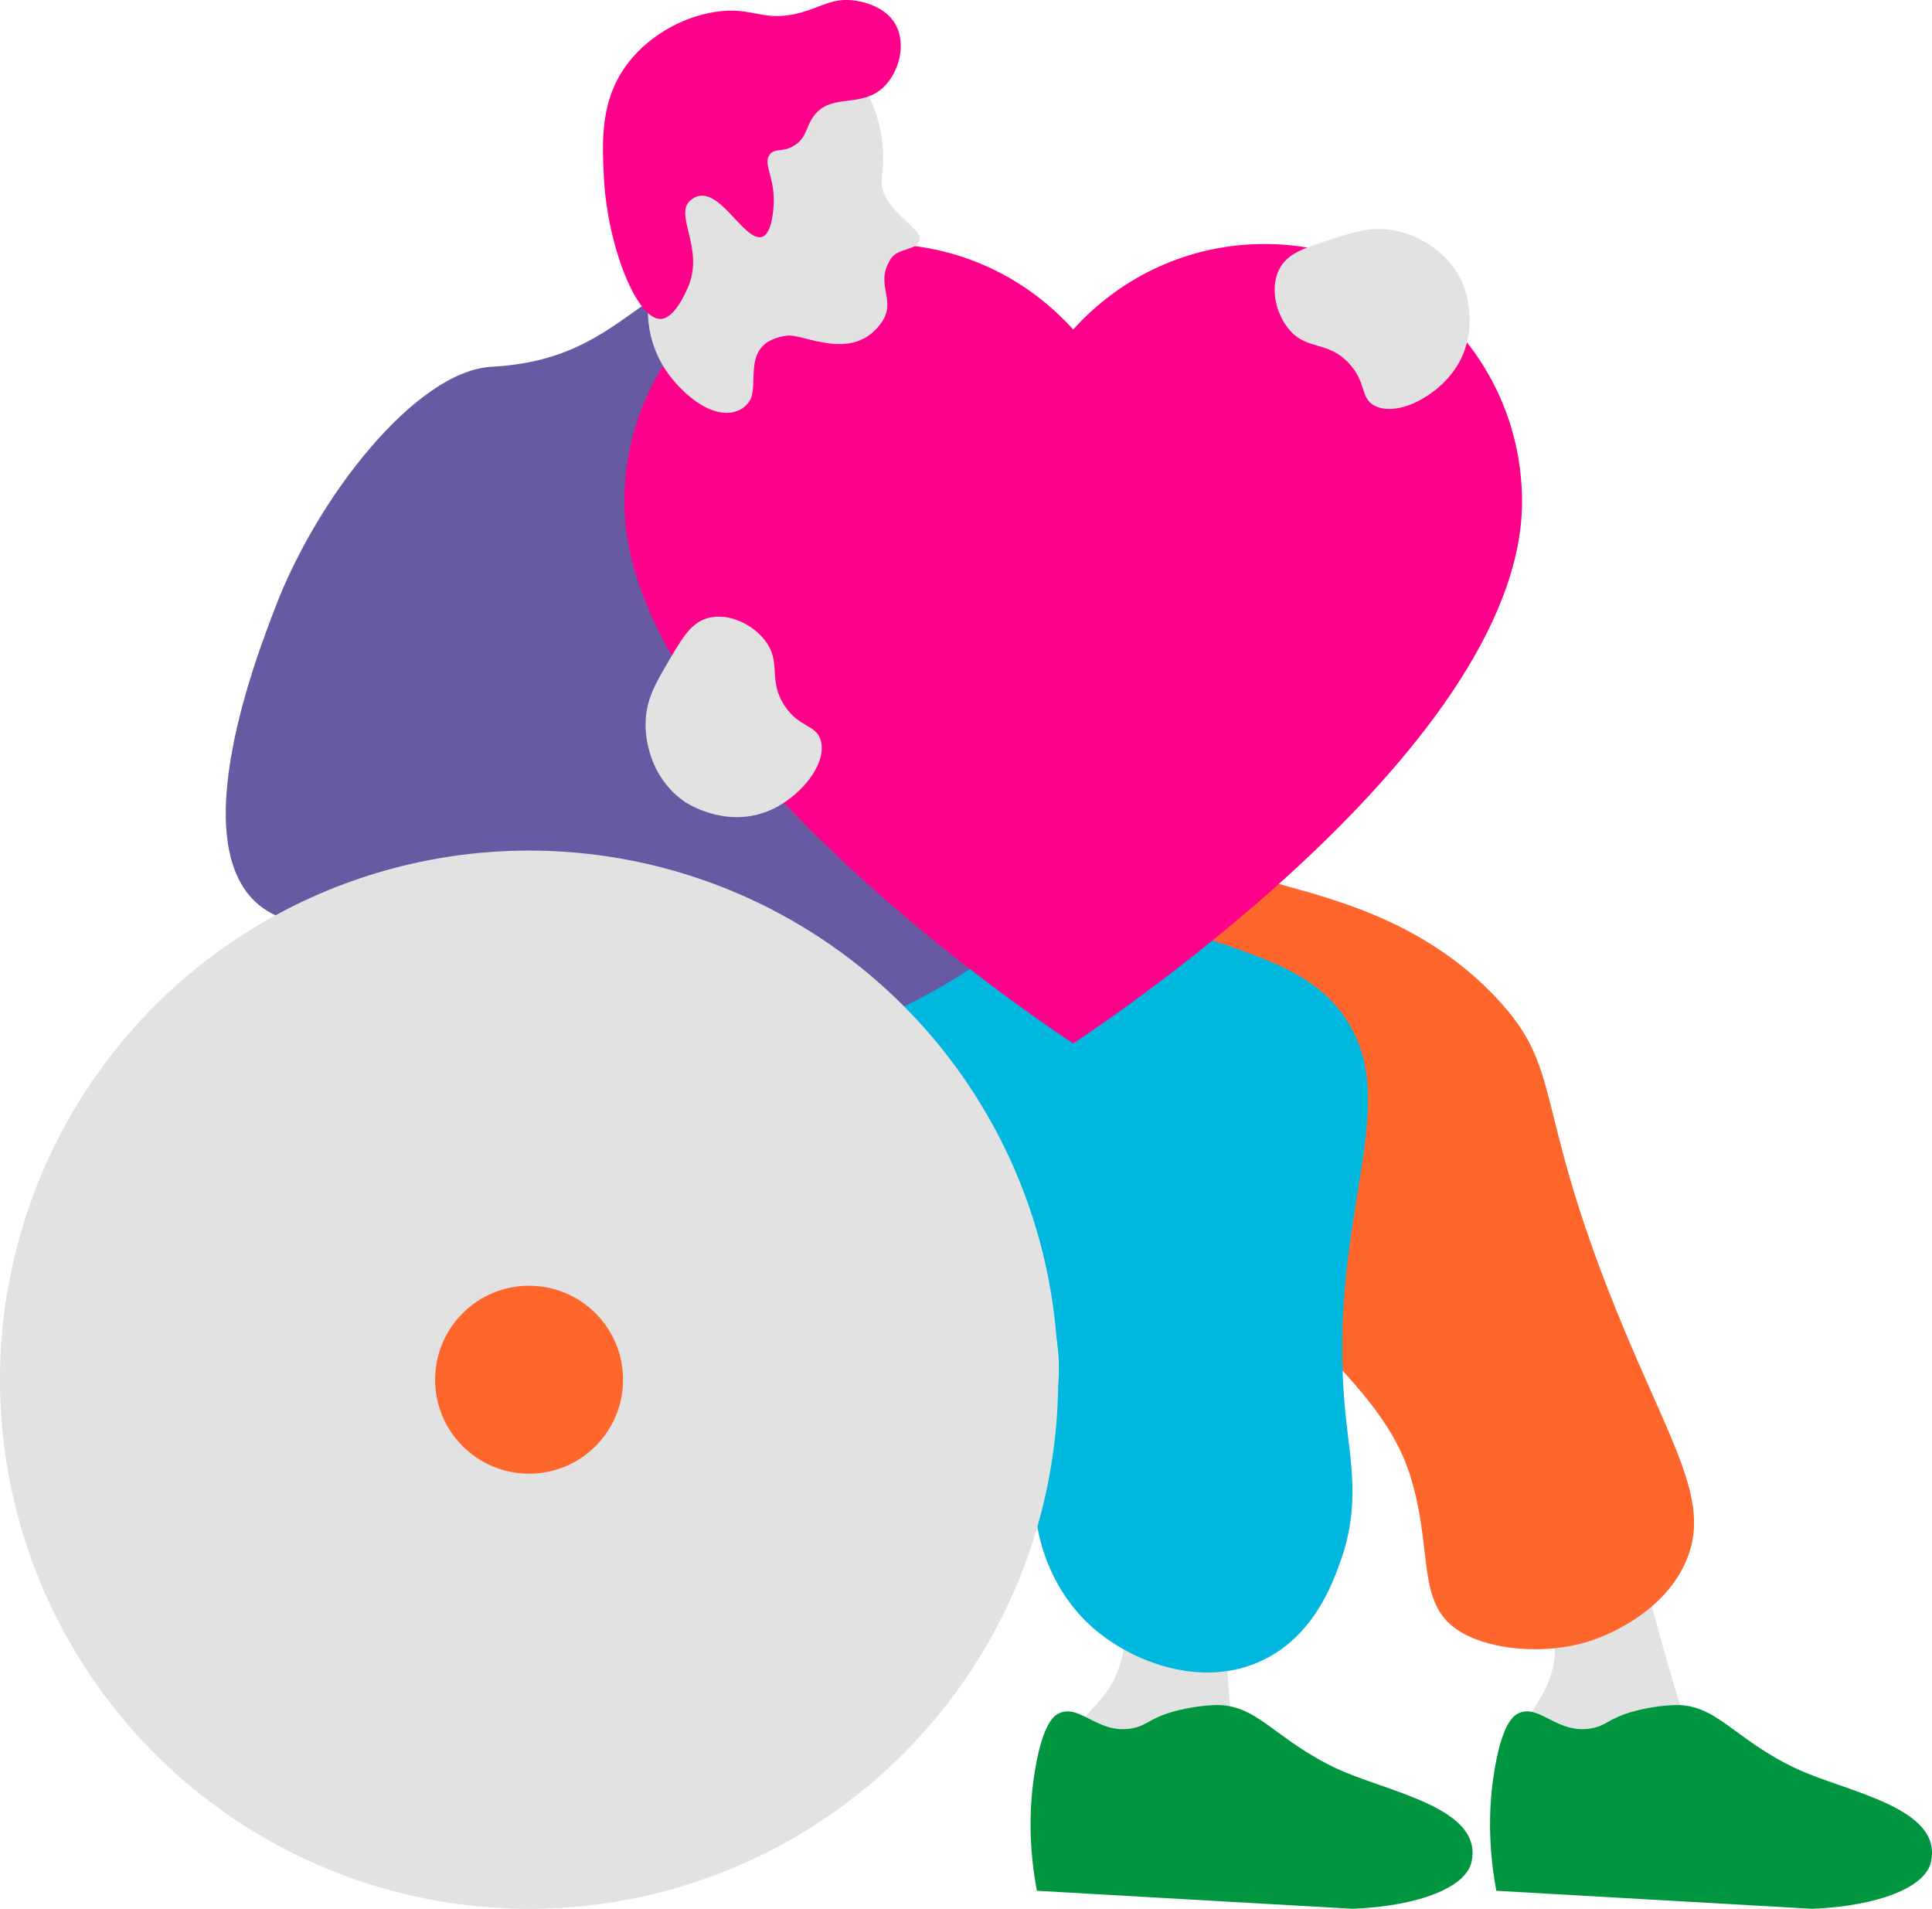
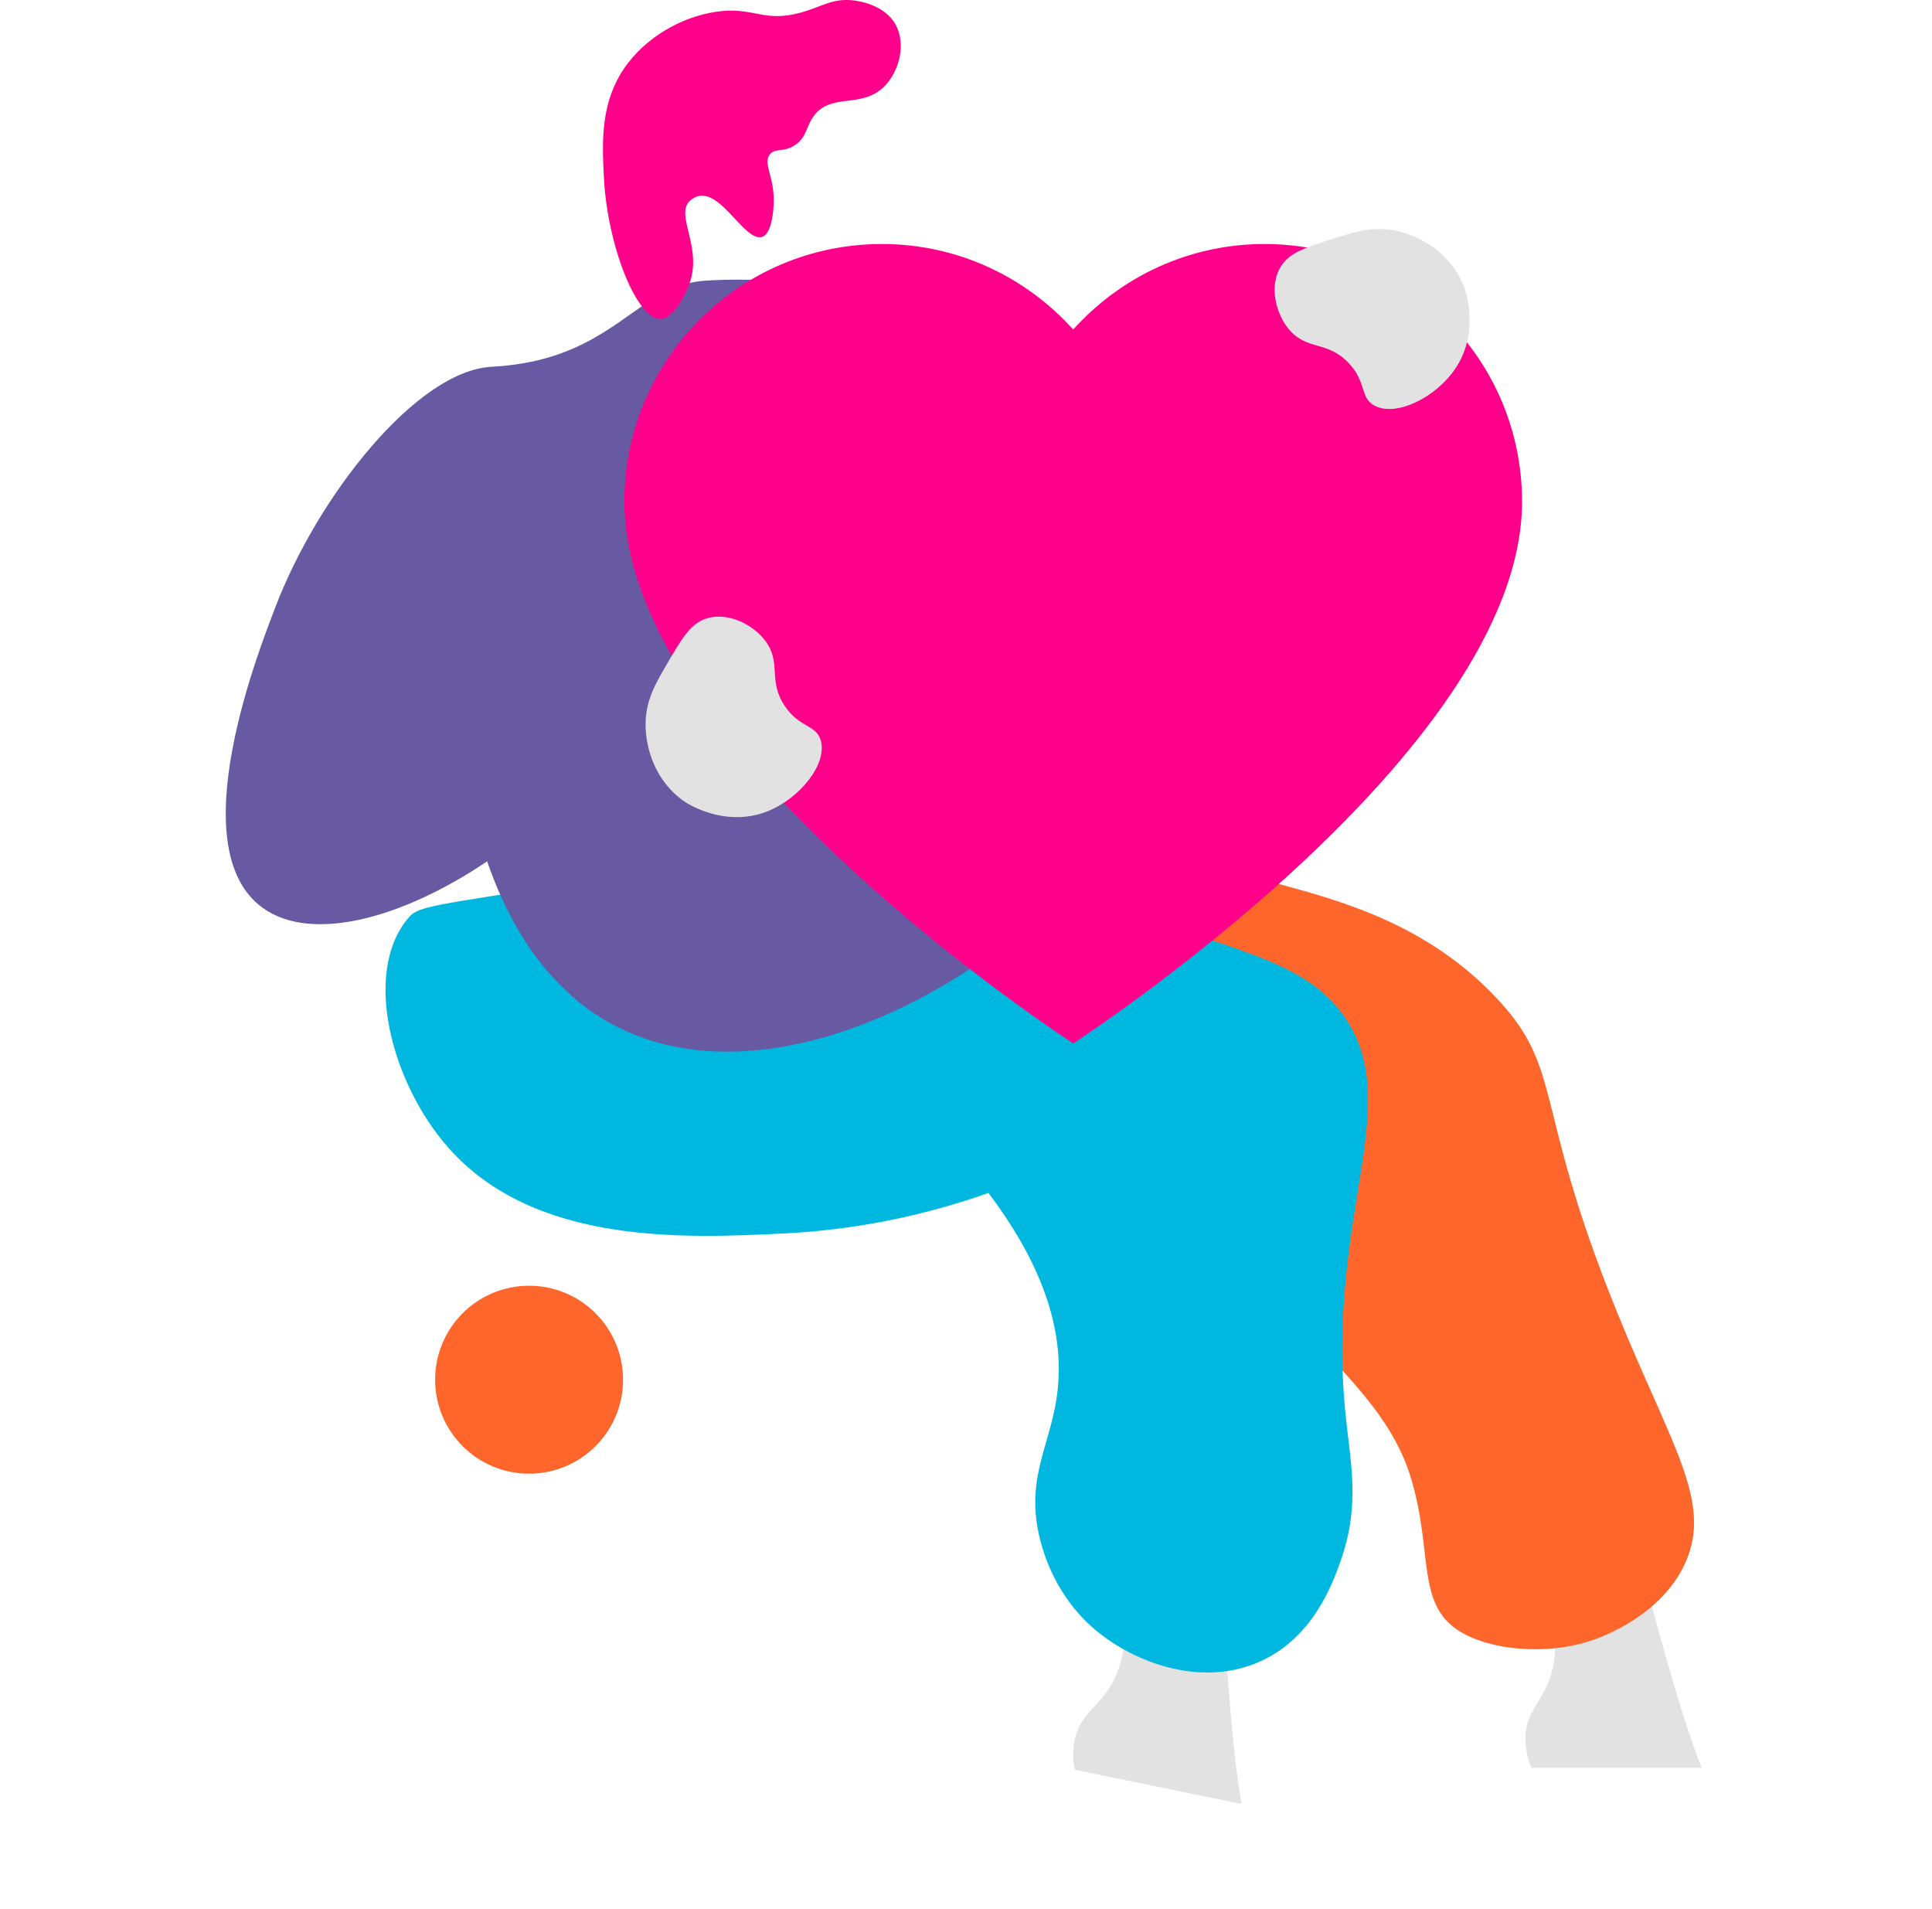
<svg xmlns="http://www.w3.org/2000/svg" id="Livello_2" data-name="Livello 2" width="685.26" height="676.98" viewBox="0 0 685.26 676.98">
  <defs>
    <style>
      .cls-1 {
        fill: #00b8df;
      }

      .cls-2 {
        fill: #009640;
      }

      .cls-3 {
        fill: #ff008a;
      }

      .cls-4 {
        fill: #e2e2e2;
      }

      .cls-5 {
        fill: #ff662b;
      }

      .cls-6 {
        fill: #6859a3;
      }
    </style>
  </defs>
  <g id="Livello_1-2" data-name="Livello 1">
    <g>
      <g>
        <path class="cls-4" d="M543.28,626.98c-.68-1.42-1.26-2.96-1.62-4.75-3.57-17.76,9.6-17.58,9.98-38.64,.15-8.36-4.22-15.8-9.52-23.14-8.04-11.15,34.11-27.99,39-8.98,9.47,36.77,16.41,60.06,22.43,75.5h-60.28Z" />
-         <path class="cls-2" d="M538.96,607.46c-1.87,.74-5.85,3.16-8.69,19.21-1.75,9.85-3.08,24.91,.46,43.9,37.35,2.14,74.7,4.27,112.05,6.4,23.78-1,40.04-7.71,42.08-16.46,4.57-19.67-30.4-25.01-48.02-33.39-22.1-10.5-27.99-22.87-42.99-22.41-7.47,.23-14.63,2.29-14.64,2.29-8.9,2.56-9.28,4.95-14.64,5.95-12.06,2.24-18.25-8.41-25.61-5.49Z" />
      </g>
      <path class="cls-5" d="M375.14,314.56c20.6-16.93,51.5-8.46,79.03-.91,21.97,6.02,51.94,14.24,76.31,39.97,24.39,25.74,12.86,37.03,42.7,110.83,19.55,48.36,34.44,68.11,24.53,89.93-8.51,18.73-29.76,26.23-32.7,27.25-16.94,5.85-37.67,3.45-48.15-3.63-14.46-9.78-8.66-28.05-16.35-53.6-6.29-20.88-21.23-36.01-50.87-65.41-61.24-60.75-89.43-66.72-92.66-97.2-1.87-17.66,5.36-36.7,18.17-47.24Z" />
      <g>
        <path class="cls-4" d="M381.28,627.68c-.38-1.53-.64-3.15-.63-4.97,.06-18.12,12.92-15.3,17.52-35.86,1.83-8.16-.97-16.32-4.69-24.58-5.64-12.53,39.02-20.59,40.01-.98,1.92,37.92,4.05,62.13,6.85,78.47l-59.06-12.08Z" />
-         <path class="cls-2" d="M375.99,607.46c-1.87,.74-5.85,3.16-8.69,19.21-1.75,9.85-3.08,24.91,.46,43.9,37.35,2.14,74.7,4.27,112.05,6.4,23.78-1,40.04-7.71,42.08-16.46,4.57-19.67-30.4-25.01-48.02-33.39-22.1-10.5-27.99-22.87-42.99-22.41-7.47,.23-14.63,2.29-14.64,2.29-8.9,2.56-9.28,4.95-14.64,5.95-12.06,2.24-18.25-8.41-25.61-5.49Z" />
      </g>
      <path class="cls-1" d="M439.04,336.59c14.12,5.16,29.33,10.73,38.74,25.42,19.98,31.18-7.41,69.88-.58,139.15,1.67,16.91,5.44,32.26-1.64,52.26-2.86,8.07-9.68,27.34-28.67,35.85-20.86,9.35-44.49,.37-58.15-11.03-14.54-12.14-19-28.05-20.37-34.54-4.35-20.7,4.66-31.9,6.75-50.54,1.82-16.21-1.43-39.54-24.53-70.07-16.93,5.98-41.92,12.87-72.67,14.37-34.67,1.69-88.35,4.31-119-30.54-19.97-22.7-30.24-61.37-14.53-80.84,3.81-4.73,5.45-4.49,63.59-13.47,58.14-8.98,185.56,7.34,231.06,23.98Z" />
      <path class="cls-6" d="M359.44,133c-15.58-2.58-40.68-37.71-109.25-33.46-24.76,1.53-32.6,28.27-75.82,30.54-26.61,1.39-61.74,45.85-76.8,85.52-5.44,14.32-33.66,85.13-4.46,106.33,17.47,12.69,49.96,3.6,79.68-16.46,5.45,15.9,17.41,42.6,43.17,57.14,58.61,33.08,150.87-18.02,190.94-81.76,28.18-44.83,31.76-97.86,18.66-126.94-2.9-6.43-7.77-17.25-18.68-22.26-15.4-7.08-26.79,4.79-47.45,1.36Z" />
-       <circle class="cls-4" cx="187.66" cy="489.32" r="187.66" />
      <path class="cls-3" d="M448.49,86.54c-26.96,0-51.12,11.75-67.84,30.33-16.72-18.58-40.88-30.33-67.84-30.33-50.46,0-91.36,40.9-91.36,91.36,0,89.19,159.2,192.15,159.2,192.15,0,0,159.2-102.96,159.2-192.15,0-50.46-40.9-91.36-91.36-91.36Z" />
      <path class="cls-4" d="M471.71,85.03c8.84-2.85,15.26-4.91,23.42-3.19,8.4,1.78,19.37,7.72,24.1,19.73,.3,.77,5.91,15.73-2.95,29.02-6.95,10.43-21.18,17.4-28.81,13.24-5.2-2.84-2.65-8.31-9.15-15.13-7.6-7.98-14.72-4.31-21.08-11.83-4.68-5.54-6.89-14.7-3.5-21.37,2.85-5.6,8.64-7.47,17.97-10.47Z" />
      <g>
-         <path class="cls-4" d="M287.12,15.23c5.53-1.84,29.81,16.54,25.64,47.91-1.38,10.34,13.68,17.28,13.5,21.53-.18,4.25-7.71,3.03-10.29,7.1-6.11,9.63,2.58,14.54-3.56,22.97-10.1,13.85-27.45,3.57-33.12,4.29-17.18,2.18-9.5,17.35-13.53,23.33-4.03,5.98-14.41,6.56-26.17-6.62-12.74-14.29-10.12-31.15-8.1-36.25,6.92-17.48-3.28-28.64,4.05-41.58,4.53-8,34.57-13.32,41.39-18.71,9.28-7.34,4.19-21.97,10.18-23.96Z" />
        <path class="cls-3" d="M234.36,113.13c5.01-.21,8.96-9.7,9.51-10.9,6.34-13.96-5.16-26.09,1.11-31.25,9.17-7.55,18.33,14.45,25.06,13.1,4.03-.81,4.35-10.99,4.39-12.18,.31-9.36-3.99-13.91-1.37-17.15,1.89-2.33,4.63-.61,8.69-3.15,4.41-2.76,4.01-6.55,6.87-10.44,6.17-8.38,16.76-2.56,24.82-10.31,5.43-5.23,8.02-15.01,4.32-21.94-3.97-7.42-13.57-8.58-15.11-8.77-7.35-.89-11.22,2.31-18.79,4.37-12.59,3.42-16.12-1.68-27.81-.58-12.44,1.18-25.33,8.13-33.2,18.3-10.03,12.96-9.3,27.75-8.66,40.63,1.21,24.24,11.68,50.62,20.19,50.26Z" />
      </g>
      <path class="cls-4" d="M237.19,234.41c-4.7,8.01-8.11,13.83-8.21,22.17-.1,8.59,3.32,20.59,14,27.83,.69,.46,14.05,9.2,28.95,3.44,11.69-4.51,21.58-16.89,19.19-25.24-1.64-5.7-7.53-4.4-12.77-12.23-6.13-9.16-1-15.31-6.95-23.16-4.38-5.78-12.84-9.93-20.09-8.08-6.08,1.56-9.16,6.81-14.12,15.26Z" />
      <circle class="cls-5" cx="187.66" cy="489.32" r="33.33" />
    </g>
  </g>
</svg>